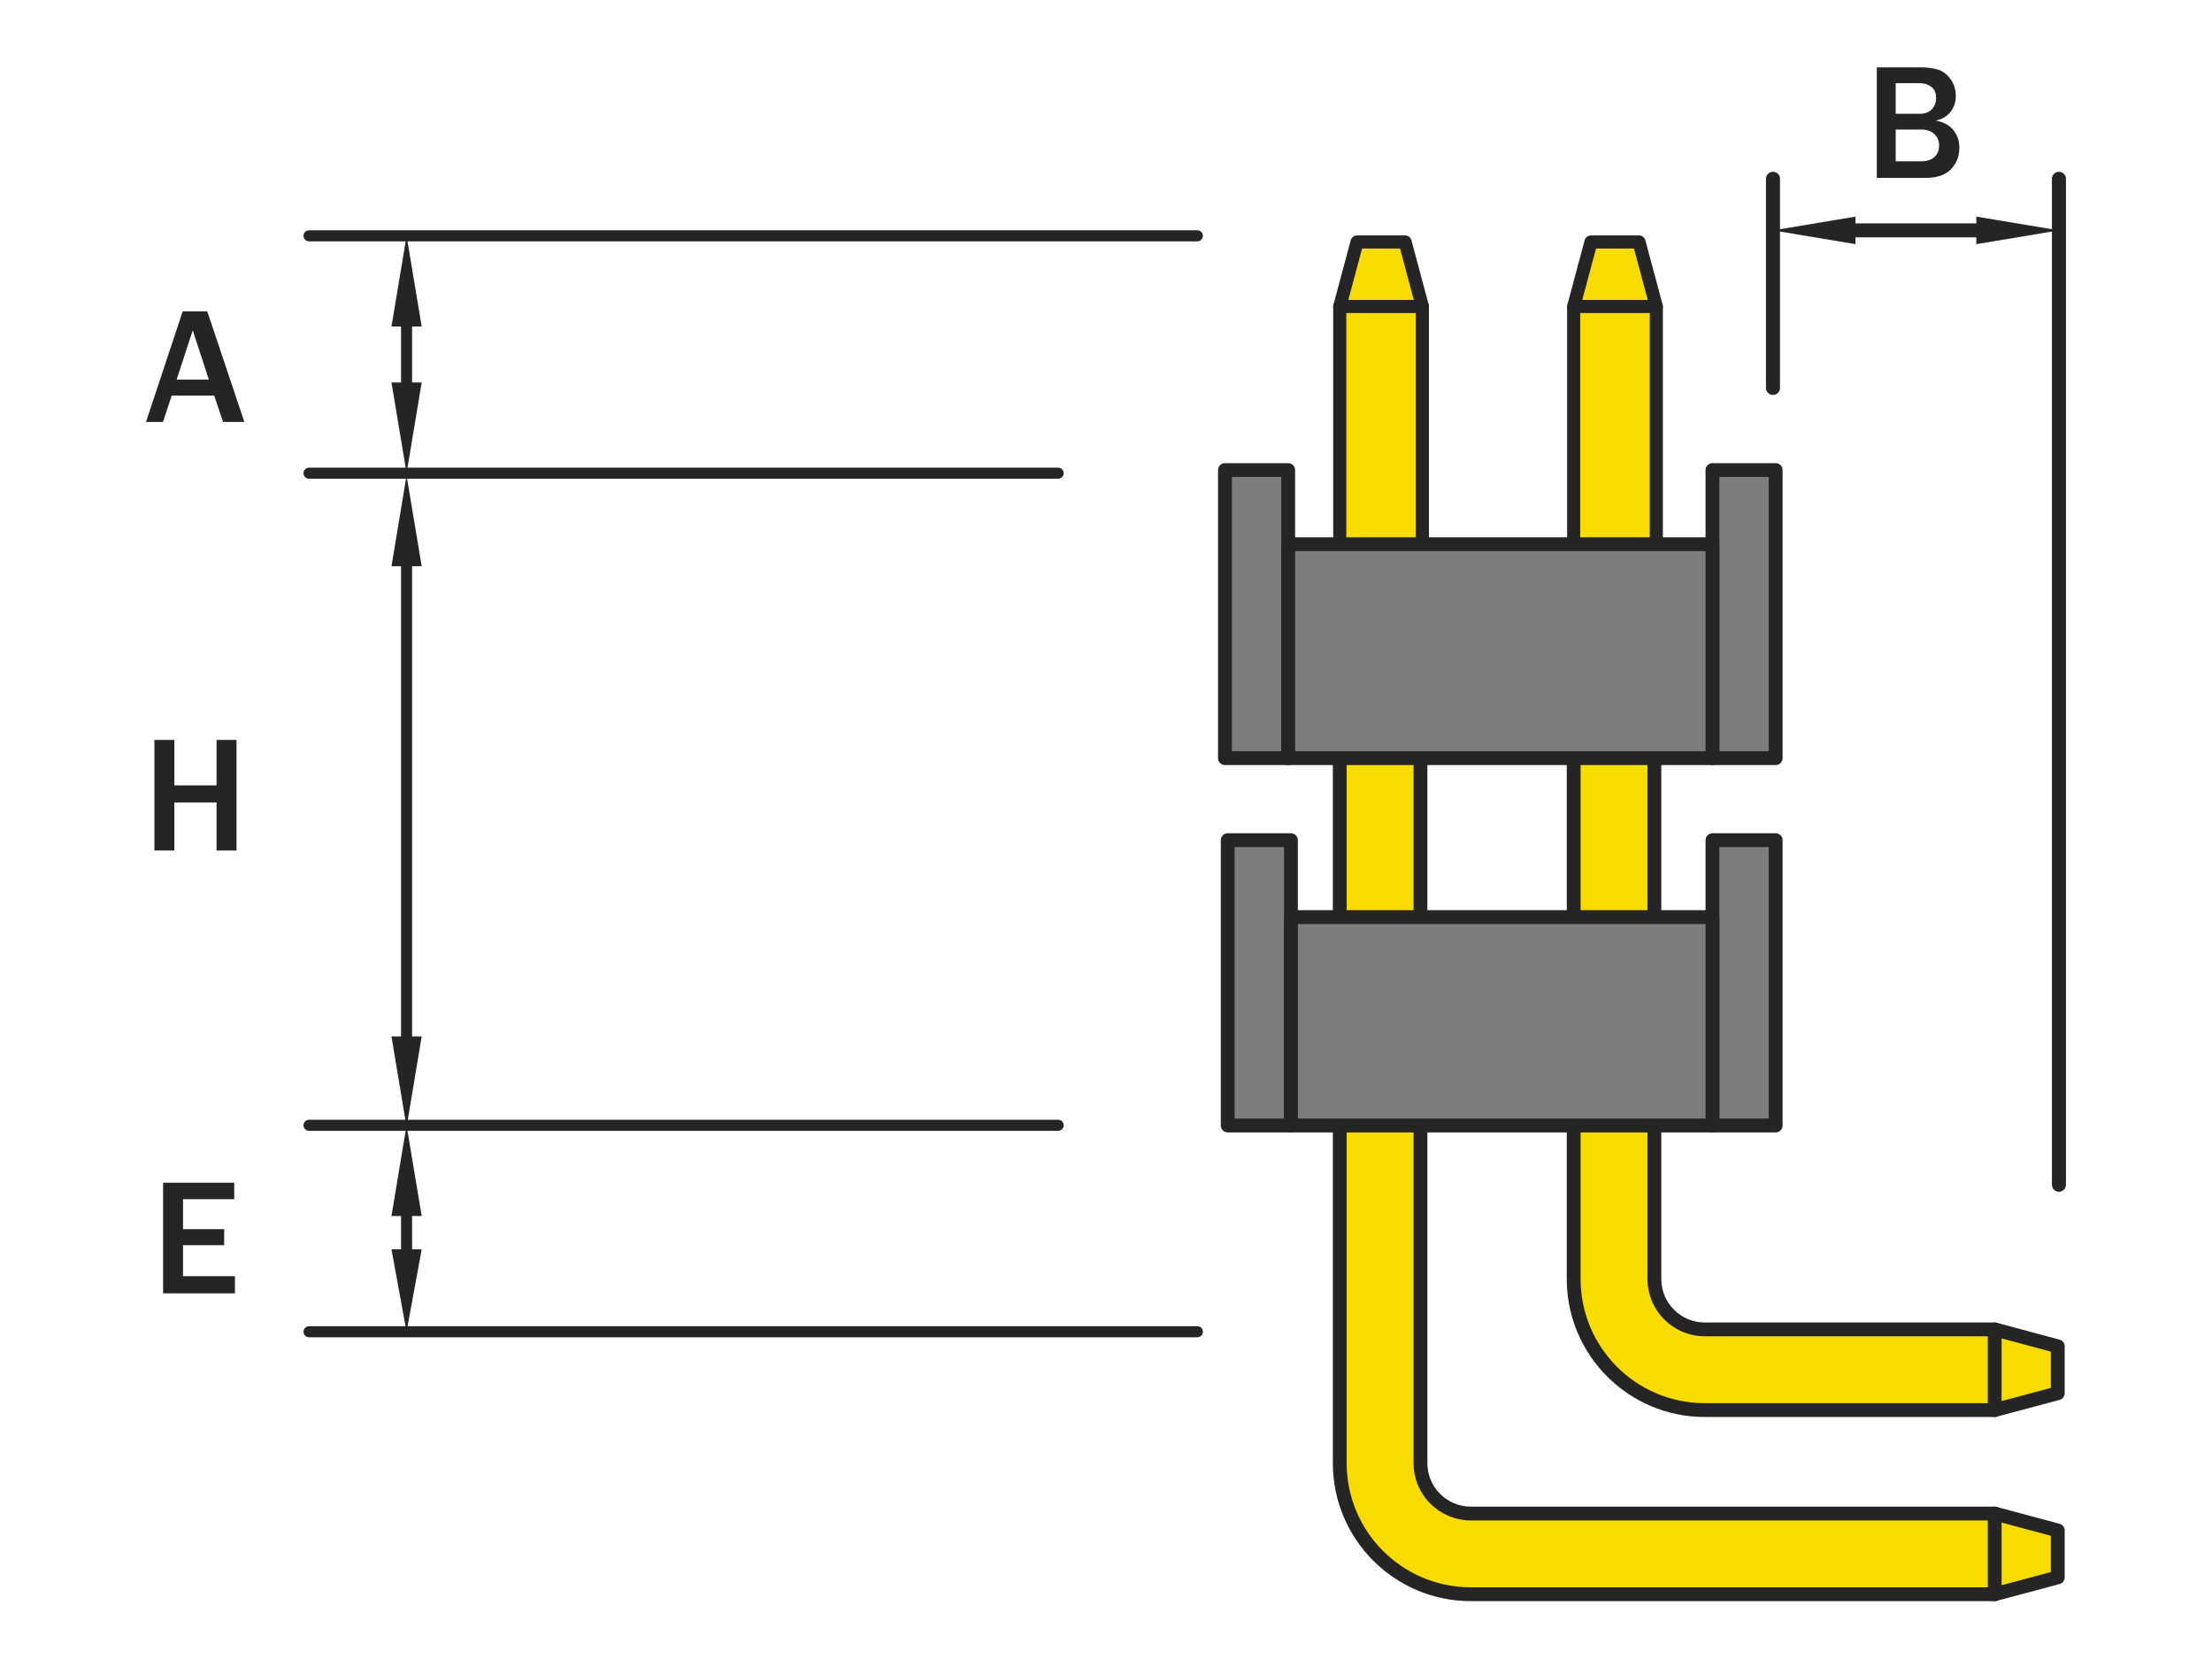
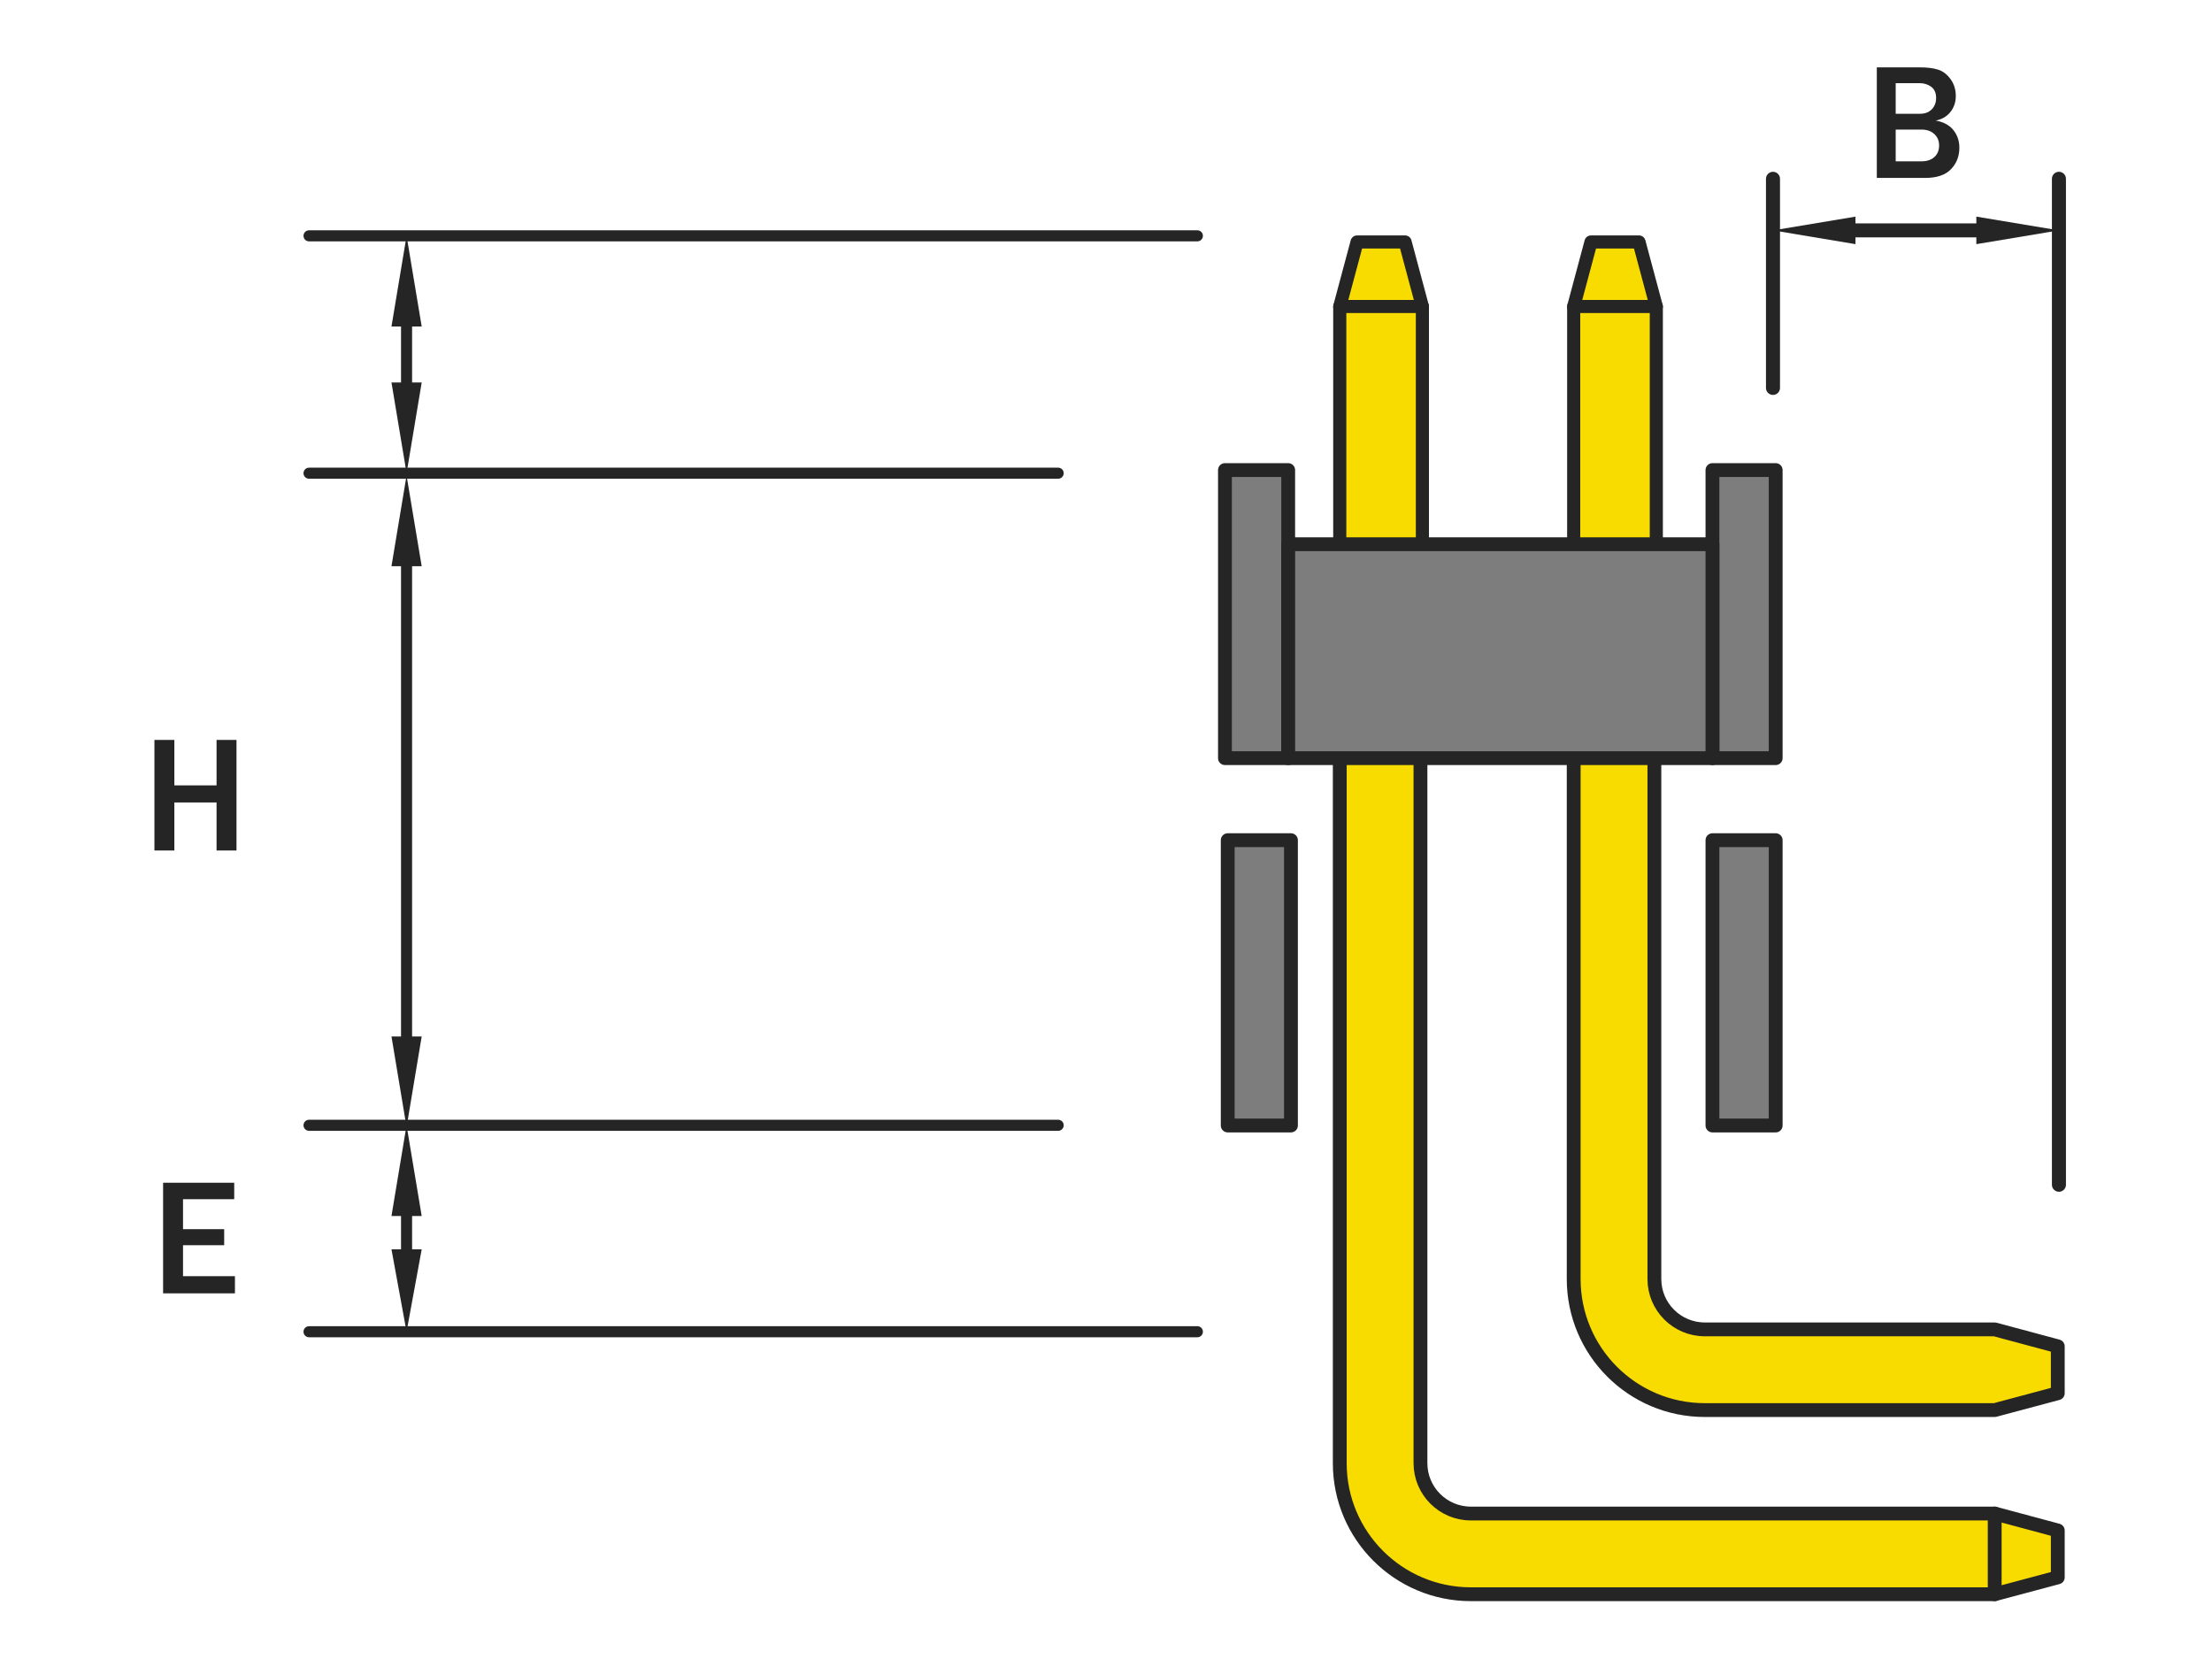
<svg xmlns="http://www.w3.org/2000/svg" version="1.1" id="圖層_1" x="0px" y="0px" width="800px" height="600px" viewBox="0 0 800 600" style="enable-background:new 0 0 800 600;" xml:space="preserve">
  <g>
-     <path style="fill:#252525;" d="M88.371,152.594h-7.705l-3.193-9.521H62.092l-3.135,9.521h-6.152l13.271-39.99h8.877L88.371,152.594   z M75.539,137.301l-5.83-17.842l-5.83,17.842H75.539z" />
-   </g>
+     </g>
  <g>
    <path style="fill:#252525;" d="M85.529,307.594h-7.207v-17.373H63.059v17.373h-7.207v-39.99h7.207v16.436h15.264v-16.436h7.207   V307.594z" />
  </g>
  <g>
    <path style="fill:#252525;" d="M84.973,467.752H58.986v-39.99h25.723v5.947H66.193v10.84h14.883v5.801H66.193v11.191h18.779   V467.752z" />
  </g>
  <g>
    <path style="fill:#252525;" d="M678.775,64.351v-39.99h15.586c2.637,0,4.823,0.274,6.563,0.82c1.738,0.547,3.241,1.689,4.512,3.428   c1.27,1.739,1.904,3.779,1.904,6.123c0,2.208-0.645,4.126-1.934,5.757c-1.289,1.631-3.066,2.671-5.332,3.12   c2.813,0.488,4.94,1.631,6.387,3.428c1.445,1.797,2.168,3.926,2.168,6.387c0,3.086-1.011,5.679-3.032,7.778   c-2.021,2.1-5.132,3.149-9.331,3.149H678.775z M685.602,41.148h8.789c1.797,0,3.218-0.537,4.263-1.611   c1.044-1.074,1.567-2.441,1.567-4.102c0-1.835-0.597-3.188-1.787-4.058c-1.191-0.869-2.589-1.304-4.189-1.304h-8.643V41.148z    M685.602,58.345h9.316c1.973,0,3.53-0.517,4.673-1.553c1.143-1.035,1.714-2.432,1.714-4.189c0-1.68-0.582-3.057-1.743-4.131   c-1.162-1.074-2.7-1.611-4.614-1.611h-9.346V58.345z" />
  </g>
  <line style="fill:none;stroke:#252525;stroke-width:4;stroke-linecap:round;stroke-linejoin:round;stroke-miterlimit:10;" x1="433.049" y1="85.289" x2="111.766" y2="85.289" />
  <line style="fill:none;stroke:#252525;stroke-width:4;stroke-linecap:round;stroke-linejoin:round;stroke-miterlimit:10;" x1="382.704" y1="171.139" x2="111.766" y2="171.139" />
  <line style="fill:none;stroke:#252525;stroke-width:4;stroke-linecap:round;stroke-linejoin:round;stroke-miterlimit:10;" x1="147.039" y1="118.089" x2="147.039" y2="138.323" />
  <polygon style="fill:#252525;" points="141.58,118.089 152.513,118.089 147.046,85.289 " />
  <polygon style="fill:#252525;" points="141.58,138.323 152.513,138.323 147.046,171.139 " />
  <line style="fill:none;stroke:#252525;stroke-width:4;stroke-linecap:round;stroke-linejoin:round;stroke-miterlimit:10;" x1="382.704" y1="406.973" x2="111.766" y2="406.973" />
  <line style="fill:none;stroke:#252525;stroke-width:4;stroke-linecap:round;stroke-linejoin:round;stroke-miterlimit:10;" x1="433.049" y1="481.637" x2="111.766" y2="481.637" />
  <line style="fill:none;stroke:#252525;stroke-width:4;stroke-linecap:round;stroke-linejoin:round;stroke-miterlimit:10;" x1="147.039" y1="439.789" x2="147.039" y2="451.838" />
  <polygon style="fill:#252525;" points="141.58,439.789 152.513,439.789 147.039,406.973 " />
  <polygon style="fill:#252525;" points="141.58,451.838 152.513,451.838 147.039,481.637 " />
  <line style="fill:none;stroke:#252525;stroke-width:4;stroke-linecap:round;stroke-linejoin:round;stroke-miterlimit:10;" x1="147.039" y1="204.789" x2="147.039" y2="374.838" />
  <polygon style="fill:#252525;" points="141.58,204.789 152.513,204.789 147.039,171.972 " />
  <polygon style="fill:#252525;" points="141.58,374.838 152.513,374.838 147.039,407.637 " />
  <path style="fill:#F8DC00;stroke:#252525;stroke-width:5;stroke-linecap:round;stroke-linejoin:round;stroke-miterlimit:10;" d="  M721.411,576.574H531.966c-26.184,0-47.422-21.223-47.422-47.408v-261.89h29.186v261.89c0,10.07,8.169,18.223,18.236,18.223h189.445  l22.812,6.127v16.963L721.411,576.574z" />
  <line style="fill:none;stroke:#252525;stroke-width:5;stroke-linecap:round;stroke-linejoin:round;stroke-miterlimit:10;" x1="721.411" y1="547.389" x2="721.411" y2="576.574" />
  <polygon style="fill:#F8DC00;stroke:#252525;stroke-width:4.744;stroke-linecap:round;stroke-linejoin:round;stroke-miterlimit:10;" points="  484.544,229.473 514.428,229.473 514.428,110.852 508.172,87.513 490.801,87.513 484.544,110.852 " />
  <line style="fill:none;stroke:#252525;stroke-width:4.744;stroke-linecap:round;stroke-linejoin:round;stroke-miterlimit:10;" x1="484.544" y1="110.852" x2="514.428" y2="110.852" />
  <path style="fill:#F8DC00;stroke:#252525;stroke-width:5;stroke-linecap:round;stroke-linejoin:round;stroke-miterlimit:10;" d="  M721.411,509.973H616.567c-26.184,0-47.422-21.223-47.422-47.408V267.276h29.186v195.289c0,10.07,8.169,18.223,18.236,18.223  h104.844l22.812,6.127v16.963L721.411,509.973z" />
-   <line style="fill:none;stroke:#252525;stroke-width:5;stroke-linecap:round;stroke-linejoin:round;stroke-miterlimit:10;" x1="721.411" y1="480.787" x2="721.411" y2="509.973" />
  <polygon style="fill:#F8DC00;stroke:#252525;stroke-width:4.744;stroke-linecap:round;stroke-linejoin:round;stroke-miterlimit:10;" points="  569.146,229.473 599.029,229.473 599.029,110.852 592.773,87.513 575.402,87.513 569.146,110.852 " />
  <line style="fill:none;stroke:#252525;stroke-width:4.744;stroke-linecap:round;stroke-linejoin:round;stroke-miterlimit:10;" x1="569.146" y1="110.852" x2="599.029" y2="110.852" />
  <rect x="619.331" y="170.003" style="fill:#7D7D7D;stroke:#252525;stroke-width:5;stroke-linecap:round;stroke-linejoin:round;stroke-miterlimit:10;" width="22.868" height="104.191" />
  <rect x="443.022" y="170.003" style="fill:#7D7D7D;stroke:#252525;stroke-width:5;stroke-linecap:round;stroke-linejoin:round;stroke-miterlimit:10;" width="22.868" height="104.191" />
  <rect x="465.907" y="196.821" style="fill:#7D7D7D;stroke:#252525;stroke-width:5;stroke-linecap:round;stroke-linejoin:round;stroke-miterlimit:10;" width="153.424" height="77.373" />
  <rect x="619.331" y="303.863" style="fill:#7D7D7D;stroke:#252525;stroke-width:5;stroke-linecap:round;stroke-linejoin:round;stroke-miterlimit:10;" width="22.868" height="103.189" />
  <rect x="444.022" y="303.863" style="fill:#7D7D7D;stroke:#252525;stroke-width:5;stroke-linecap:round;stroke-linejoin:round;stroke-miterlimit:10;" width="22.868" height="103.189" />
-   <rect x="466.907" y="331.682" style="fill:#7D7D7D;stroke:#252525;stroke-width:5;stroke-linecap:round;stroke-linejoin:round;stroke-miterlimit:10;" width="152.424" height="75.371" />
  <line style="fill:none;stroke:#252525;stroke-width:5.072;stroke-linecap:round;stroke-linejoin:round;stroke-miterlimit:10;" x1="641.224" y1="140.294" x2="641.224" y2="64.666" />
  <line style="fill:none;stroke:#252525;stroke-width:5.072;stroke-linecap:round;stroke-linejoin:round;stroke-miterlimit:10;" x1="744.641" y1="428.484" x2="744.641" y2="64.666" />
  <line style="fill:none;stroke:#252525;stroke-width:5.072;stroke-linecap:round;stroke-linejoin:round;stroke-miterlimit:10;" x1="671.056" y1="83.316" x2="714.772" y2="83.316" />
  <polygon style="fill:#252525;" points="671.056,78.349 671.056,88.299 641.224,83.316 " />
  <polygon style="fill:#252525;" points="714.772,78.349 714.772,88.299 744.641,83.316 " />
</svg>